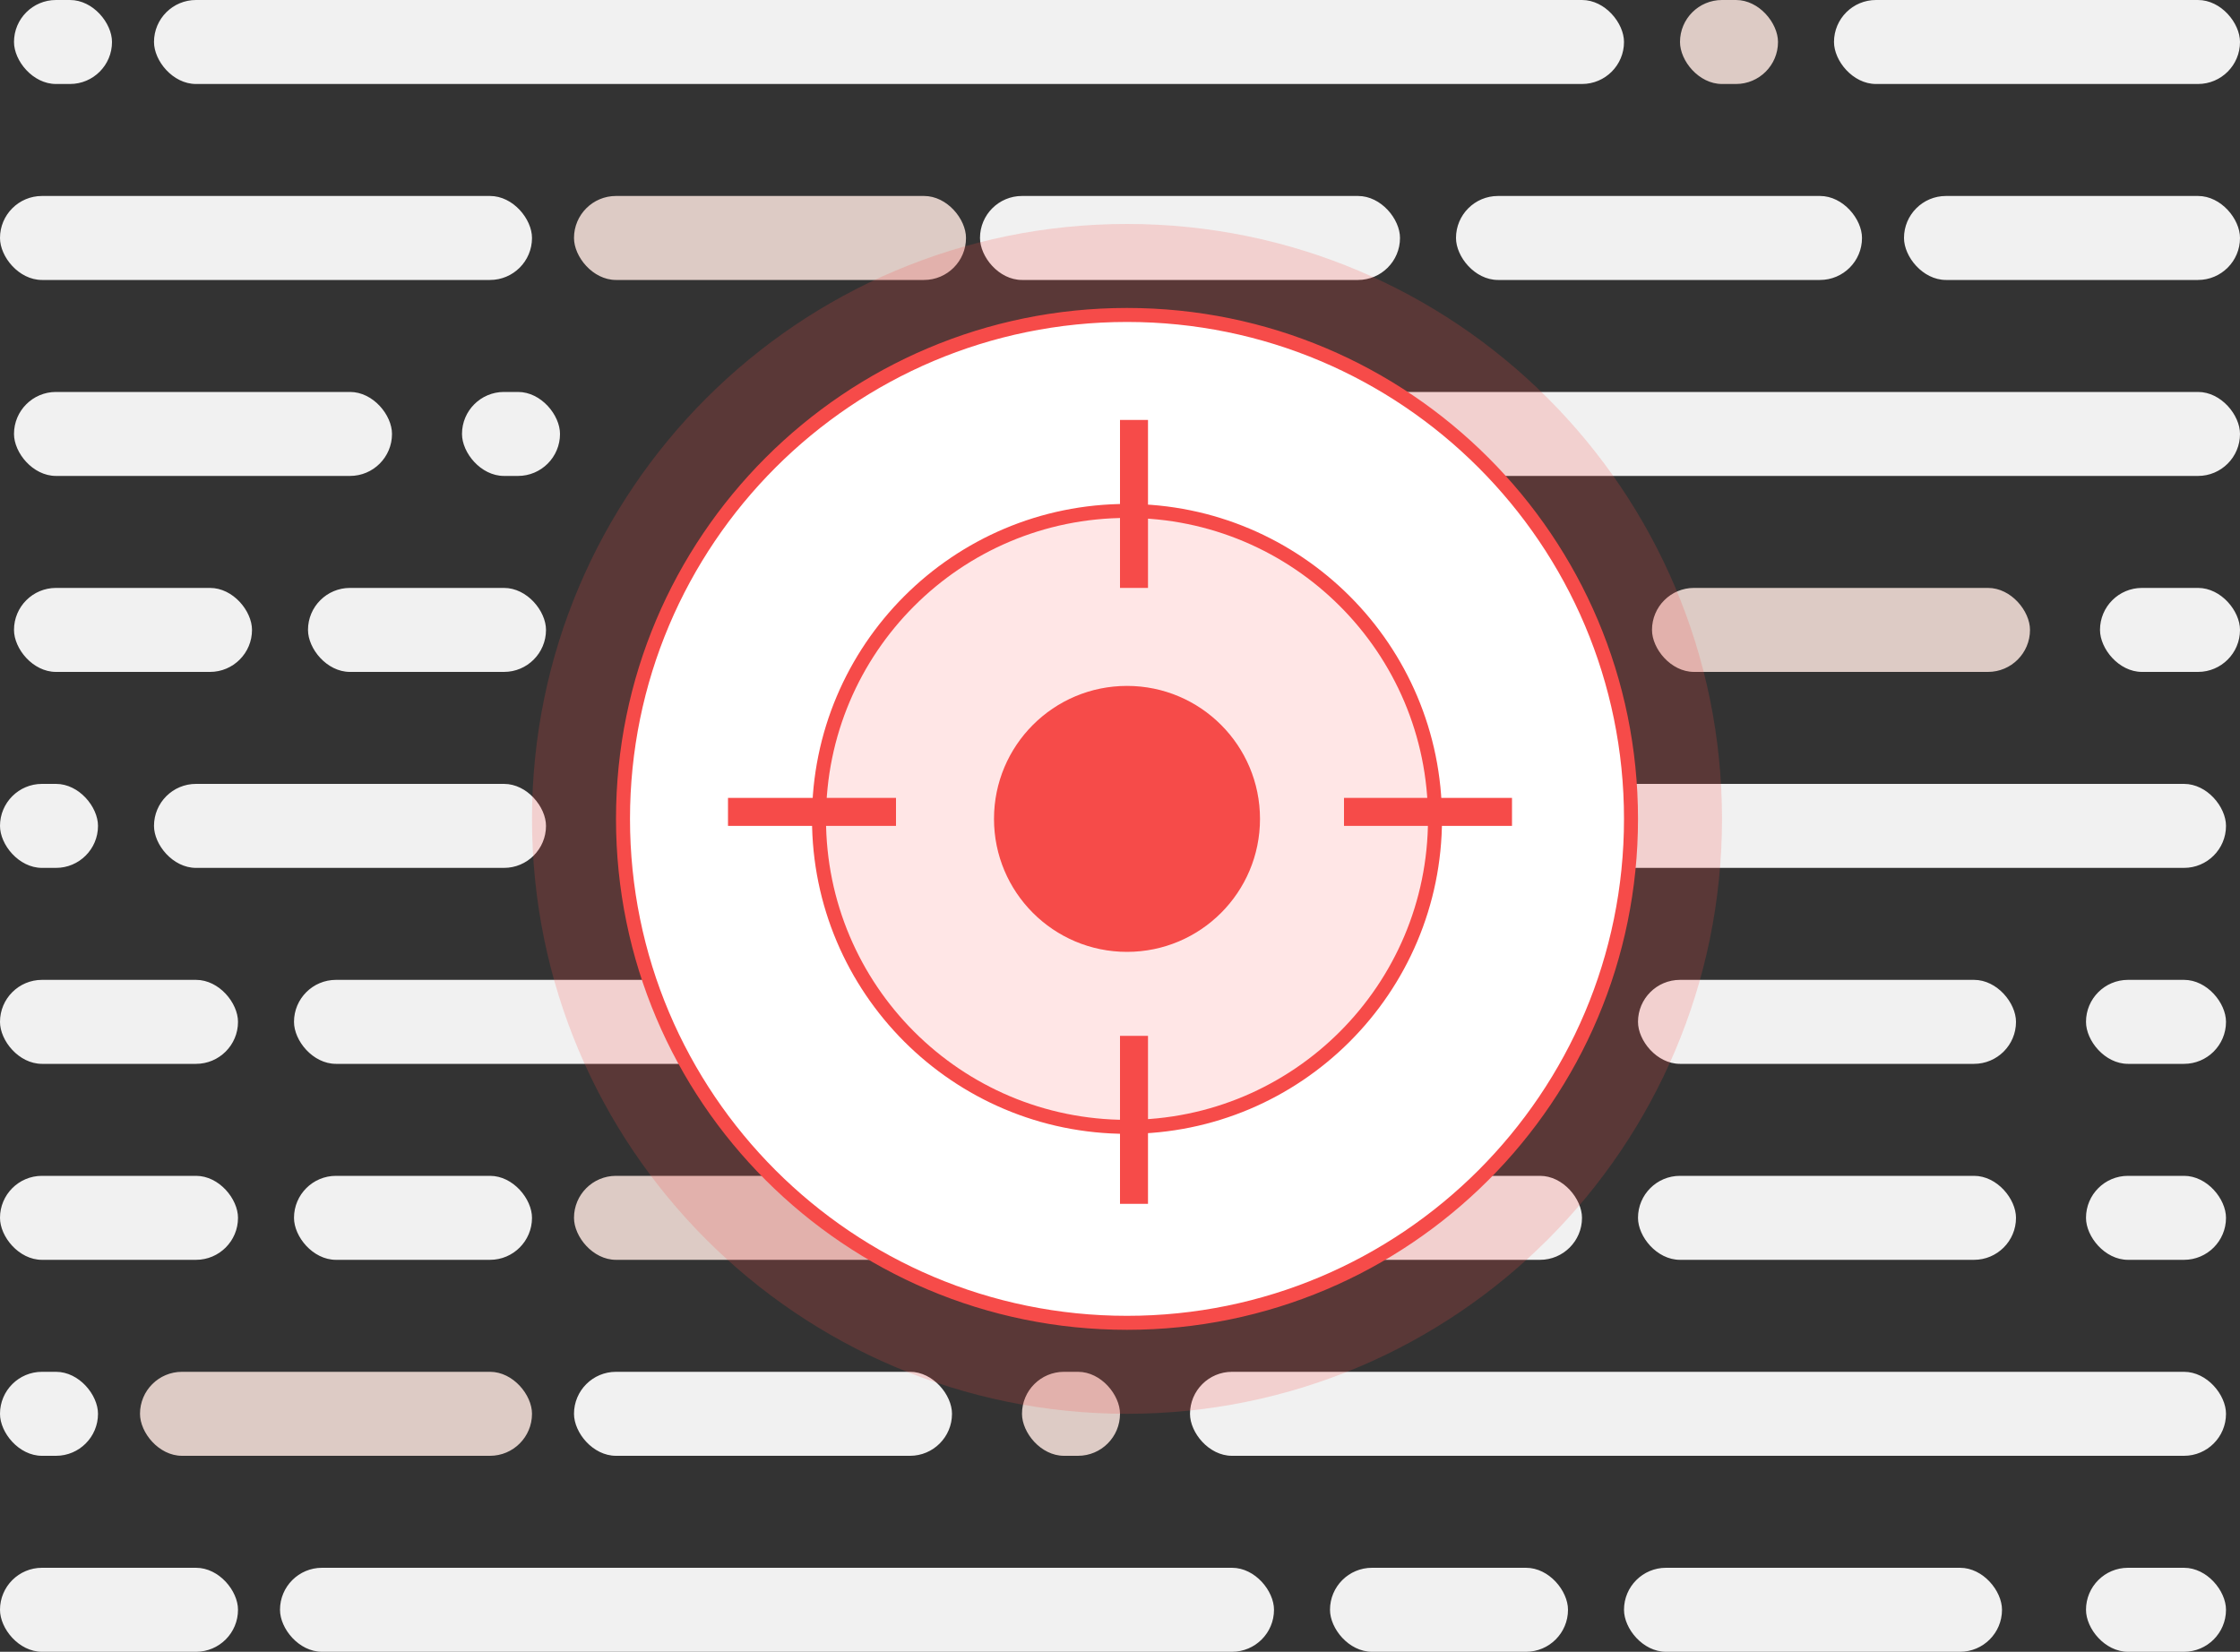
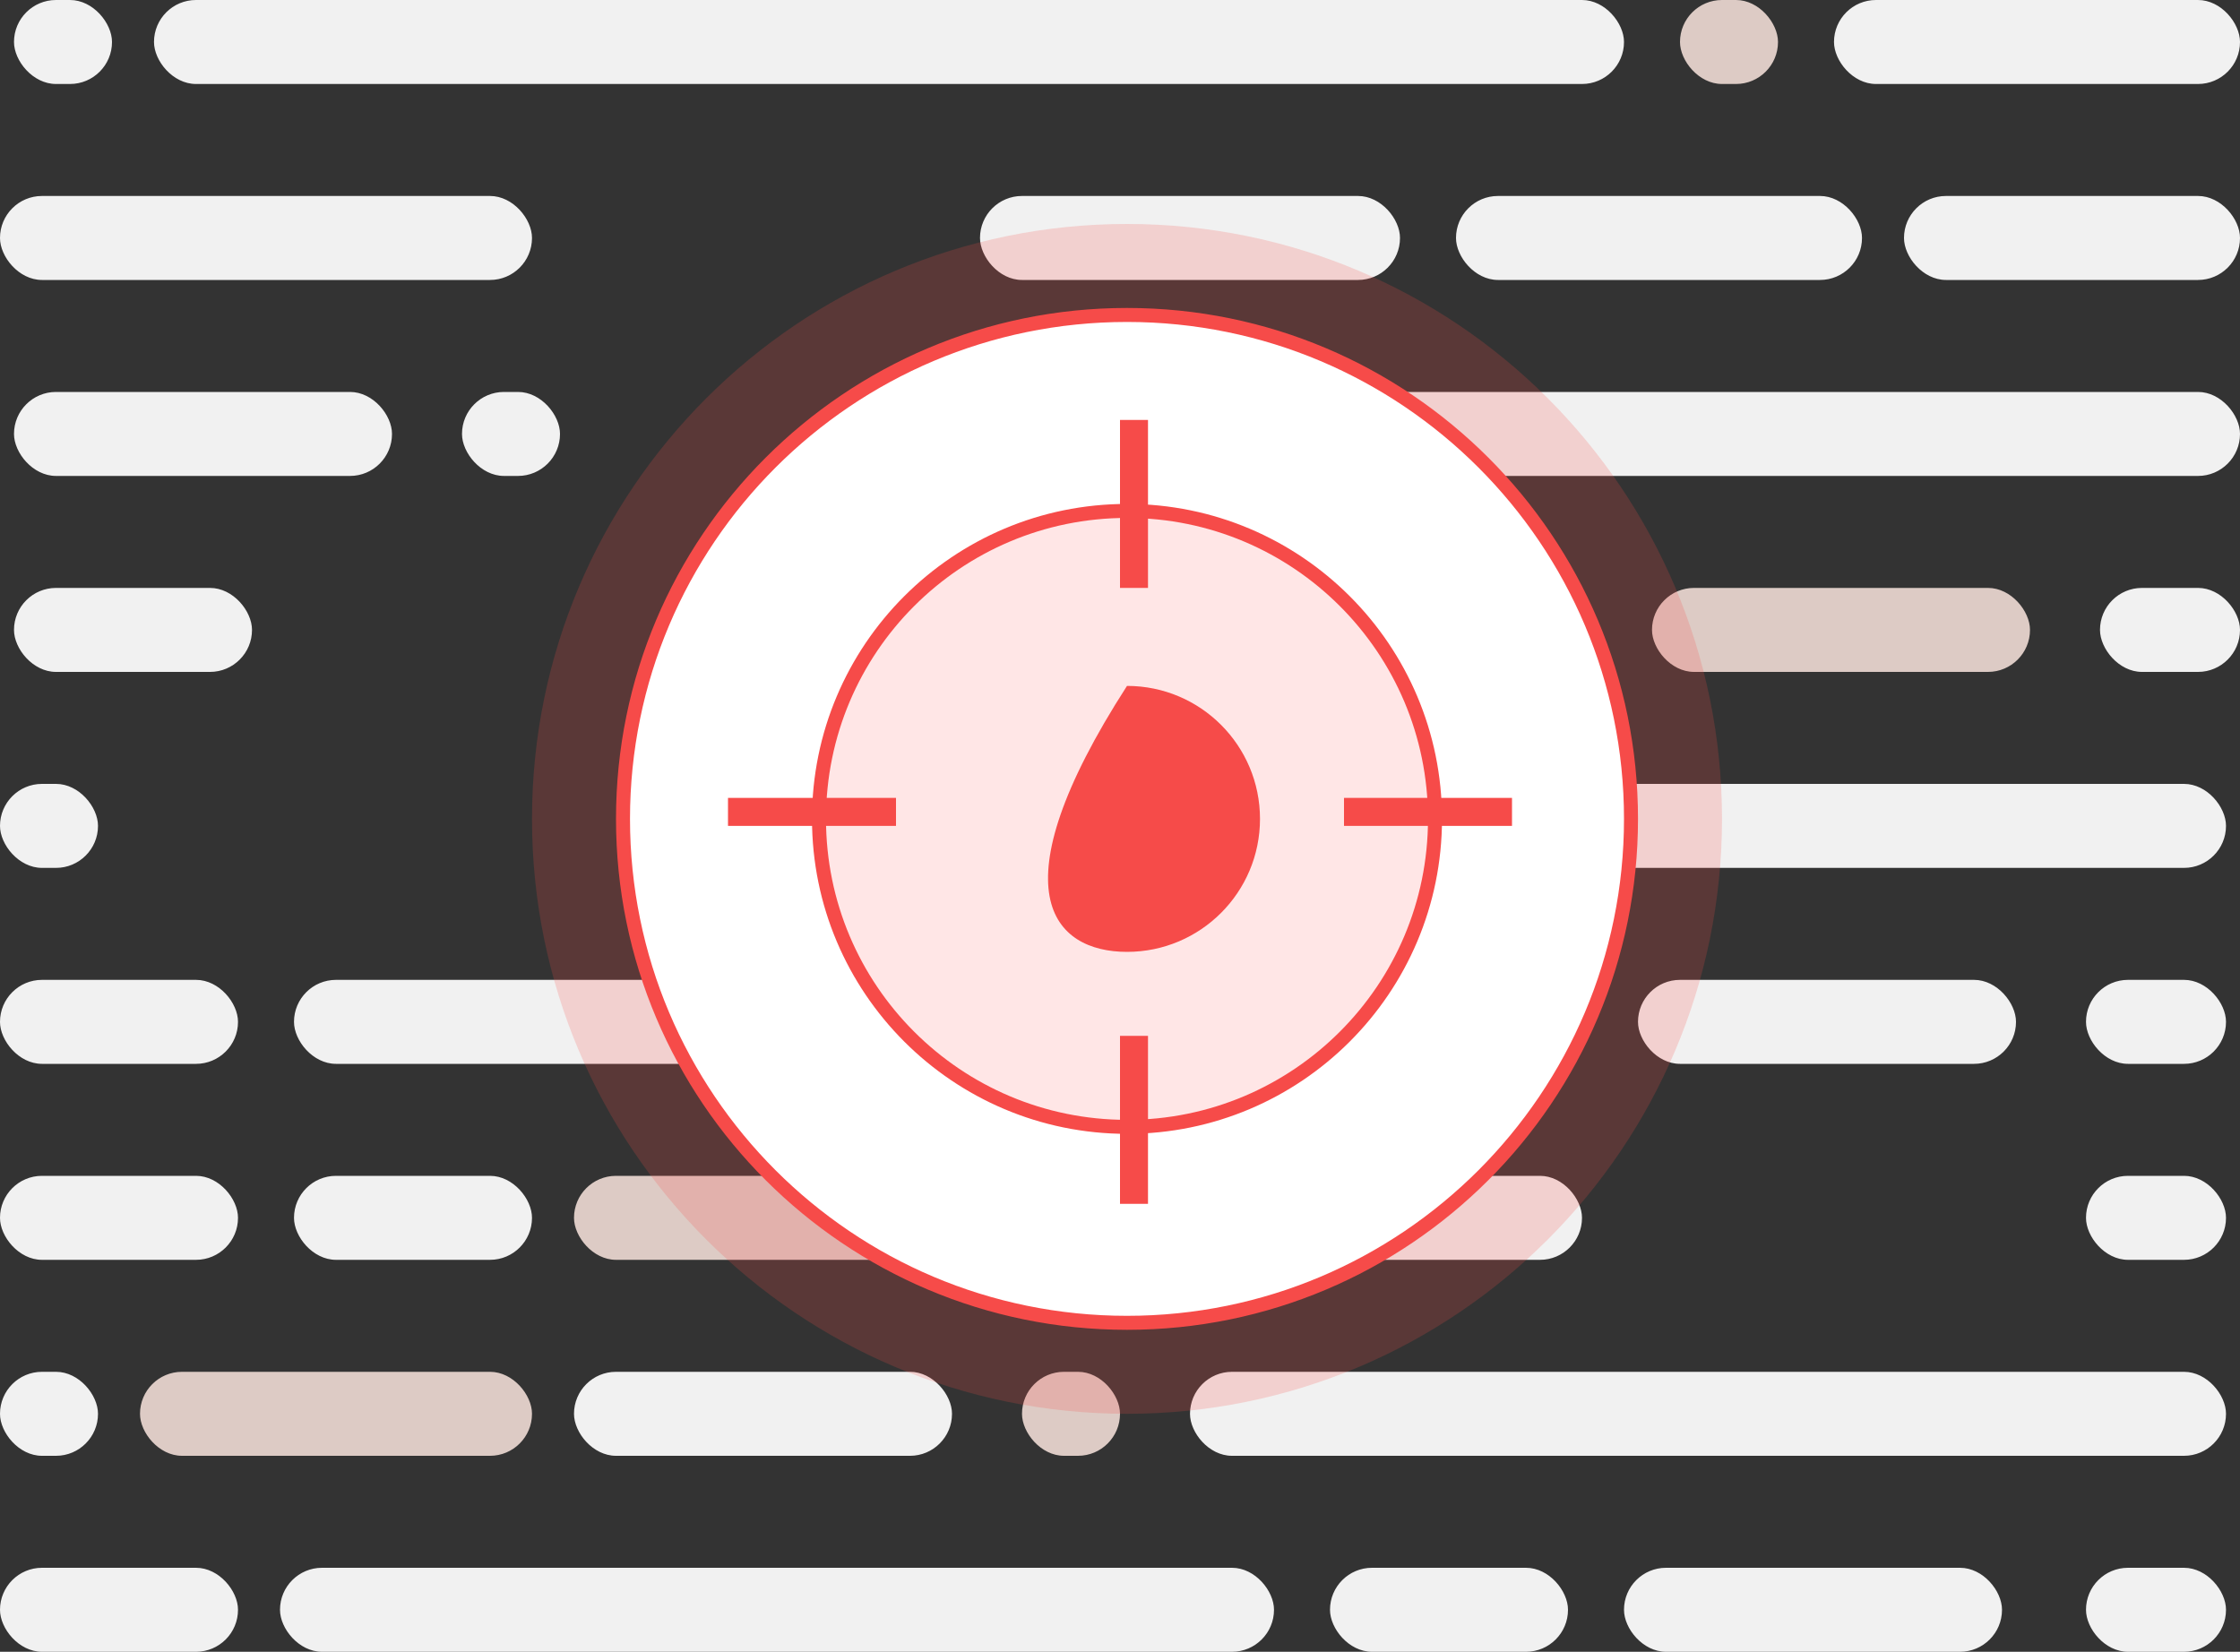
<svg xmlns="http://www.w3.org/2000/svg" width="160" height="118" viewBox="0 0 160 118" fill="none">
  <rect x="0" y="0" width="160" height="118" fill="#333333" stroke="none" />
  <rect x="11" width="105" height="6" rx="3" fill="#F1F1F1" />
-   <rect x="41" y="14" width="28" height="6" rx="3" fill="#DDCBC5" />
  <rect x="1" y="42" width="17" height="6" rx="3" fill="#F1F1F1" />
  <rect y="84" width="17" height="6" rx="3" fill="#F1F1F1" />
  <rect y="70" width="17" height="6" rx="3" fill="#F1F1F1" />
  <rect y="112" width="17" height="6" rx="3" fill="#F1F1F1" />
-   <rect x="22" y="42" width="17" height="6" rx="3" fill="#F1F1F1" />
  <rect x="21" y="84" width="17" height="6" rx="3" fill="#F1F1F1" />
  <rect x="41" y="84" width="51" height="6" rx="3" fill="#DDCBC5" />
  <rect x="41" y="98" width="27" height="6" rx="3" fill="#F1F1F1" />
  <rect x="21" y="70" width="71" height="6" rx="3" fill="#F1F1F1" />
  <rect x="20" y="112" width="71" height="6" rx="3" fill="#F1F1F1" />
  <rect x="97" y="42" width="17" height="6" rx="3" fill="#F1F1F1" />
  <rect x="96" y="84" width="17" height="6" rx="3" fill="#F1F1F1" />
  <rect x="96" y="70" width="17" height="6" rx="3" fill="#F1F1F1" />
  <rect x="95" y="112" width="17" height="6" rx="3" fill="#F1F1F1" />
  <rect x="118" y="42" width="27" height="6" rx="3" fill="#DDCBC5" />
-   <rect x="117" y="84" width="27" height="6" rx="3" fill="#F1F1F1" />
  <rect x="117" y="70" width="27" height="6" rx="3" fill="#F1F1F1" />
  <rect x="116" y="112" width="27" height="6" rx="3" fill="#F1F1F1" />
  <rect x="150" y="42" width="10" height="6" rx="3" fill="#F1F1F1" />
  <rect x="149" y="84" width="10" height="6" rx="3" fill="#F1F1F1" />
  <rect x="149" y="70" width="10" height="6" rx="3" fill="#F1F1F1" />
  <rect x="149" y="112" width="10" height="6" rx="3" fill="#F1F1F1" />
  <rect x="70" y="14" width="30" height="6" rx="3" fill="#F1F1F1" />
  <rect x="131" width="29" height="6" rx="3" fill="#F1F1F1" />
  <rect x="104" y="14" width="29" height="6" rx="3" fill="#F1F1F1" />
  <rect x="1" width="7" height="6" rx="3" fill="#F1F1F1" />
  <rect x="33" y="28" width="7" height="6" rx="3" fill="#F1F1F1" />
  <rect x="1" y="28" width="27" height="6" rx="3" fill="#F1F1F1" />
  <rect y="14" width="38" height="6" rx="3" fill="#F1F1F1" />
  <rect y="56" width="7" height="6" rx="3" fill="#F1F1F1" />
  <rect y="98" width="7" height="6" rx="3" fill="#F1F1F1" />
  <rect x="73" y="98" width="7" height="6" rx="3" fill="#DDCBC5" />
-   <rect x="11" y="56" width="28" height="6" rx="3" fill="#F1F1F1" />
  <rect x="10" y="98" width="28" height="6" rx="3" fill="#DDCBC5" />
  <rect x="86" y="28" width="74" height="6" rx="3" fill="#F1F1F1" />
  <rect x="85" y="56" width="74" height="6" rx="3" fill="#F1F1F1" />
  <rect x="85" y="98" width="74" height="6" rx="3" fill="#F1F1F1" />
  <rect x="120" width="7" height="6" rx="3" fill="#DDCBC5" />
  <rect x="136" y="14" width="24" height="6" rx="3" fill="#F1F1F1" />
  <path d="M80.5 101C103.972 101 123 81.972 123 58.5C123 35.028 103.972 16 80.5 16C57.028 16 38 35.028 38 58.5C38 81.972 57.028 101 80.5 101Z" fill="#F64B49" fill-opacity="0.2" />
  <path d="M116.5 58.5C116.5 78.382 100.382 94.5 80.5 94.5C60.618 94.5 44.5 78.382 44.5 58.5C44.5 38.618 60.618 22.5 80.5 22.5C100.382 22.5 116.5 38.618 116.5 58.5Z" fill="white" stroke="#F64B49" stroke-miterlimit="10" />
  <path d="M102.5 58.5C102.5 70.65 92.65 80.5 80.5 80.5C68.35 80.5 58.5 70.65 58.5 58.5C58.5 46.35 68.35 36.5 80.5 36.5C92.65 36.5 102.5 46.35 102.5 58.5Z" fill="#FFE6E6" stroke="#F64B49" stroke-miterlimit="10" />
-   <path d="M80.5 68C85.747 68 90 63.747 90 58.5C90 53.253 85.747 49 80.5 49C75.253 49 71 53.253 71 58.5C71 63.747 75.253 68 80.5 68Z" fill="#F64B49" />
+   <path d="M80.5 68C85.747 68 90 63.747 90 58.5C90 53.253 85.747 49 80.5 49C71 63.747 75.253 68 80.5 68Z" fill="#F64B49" />
  <path d="M52 58H64" stroke="#F64B49" stroke-width="2" />
  <path d="M96 58H108" stroke="#F64B49" stroke-width="2" />
  <path d="M81 30L81 42" stroke="#F64B49" stroke-width="2" />
  <path d="M81 74L81 86" stroke="#F64B49" stroke-width="2" />
</svg>